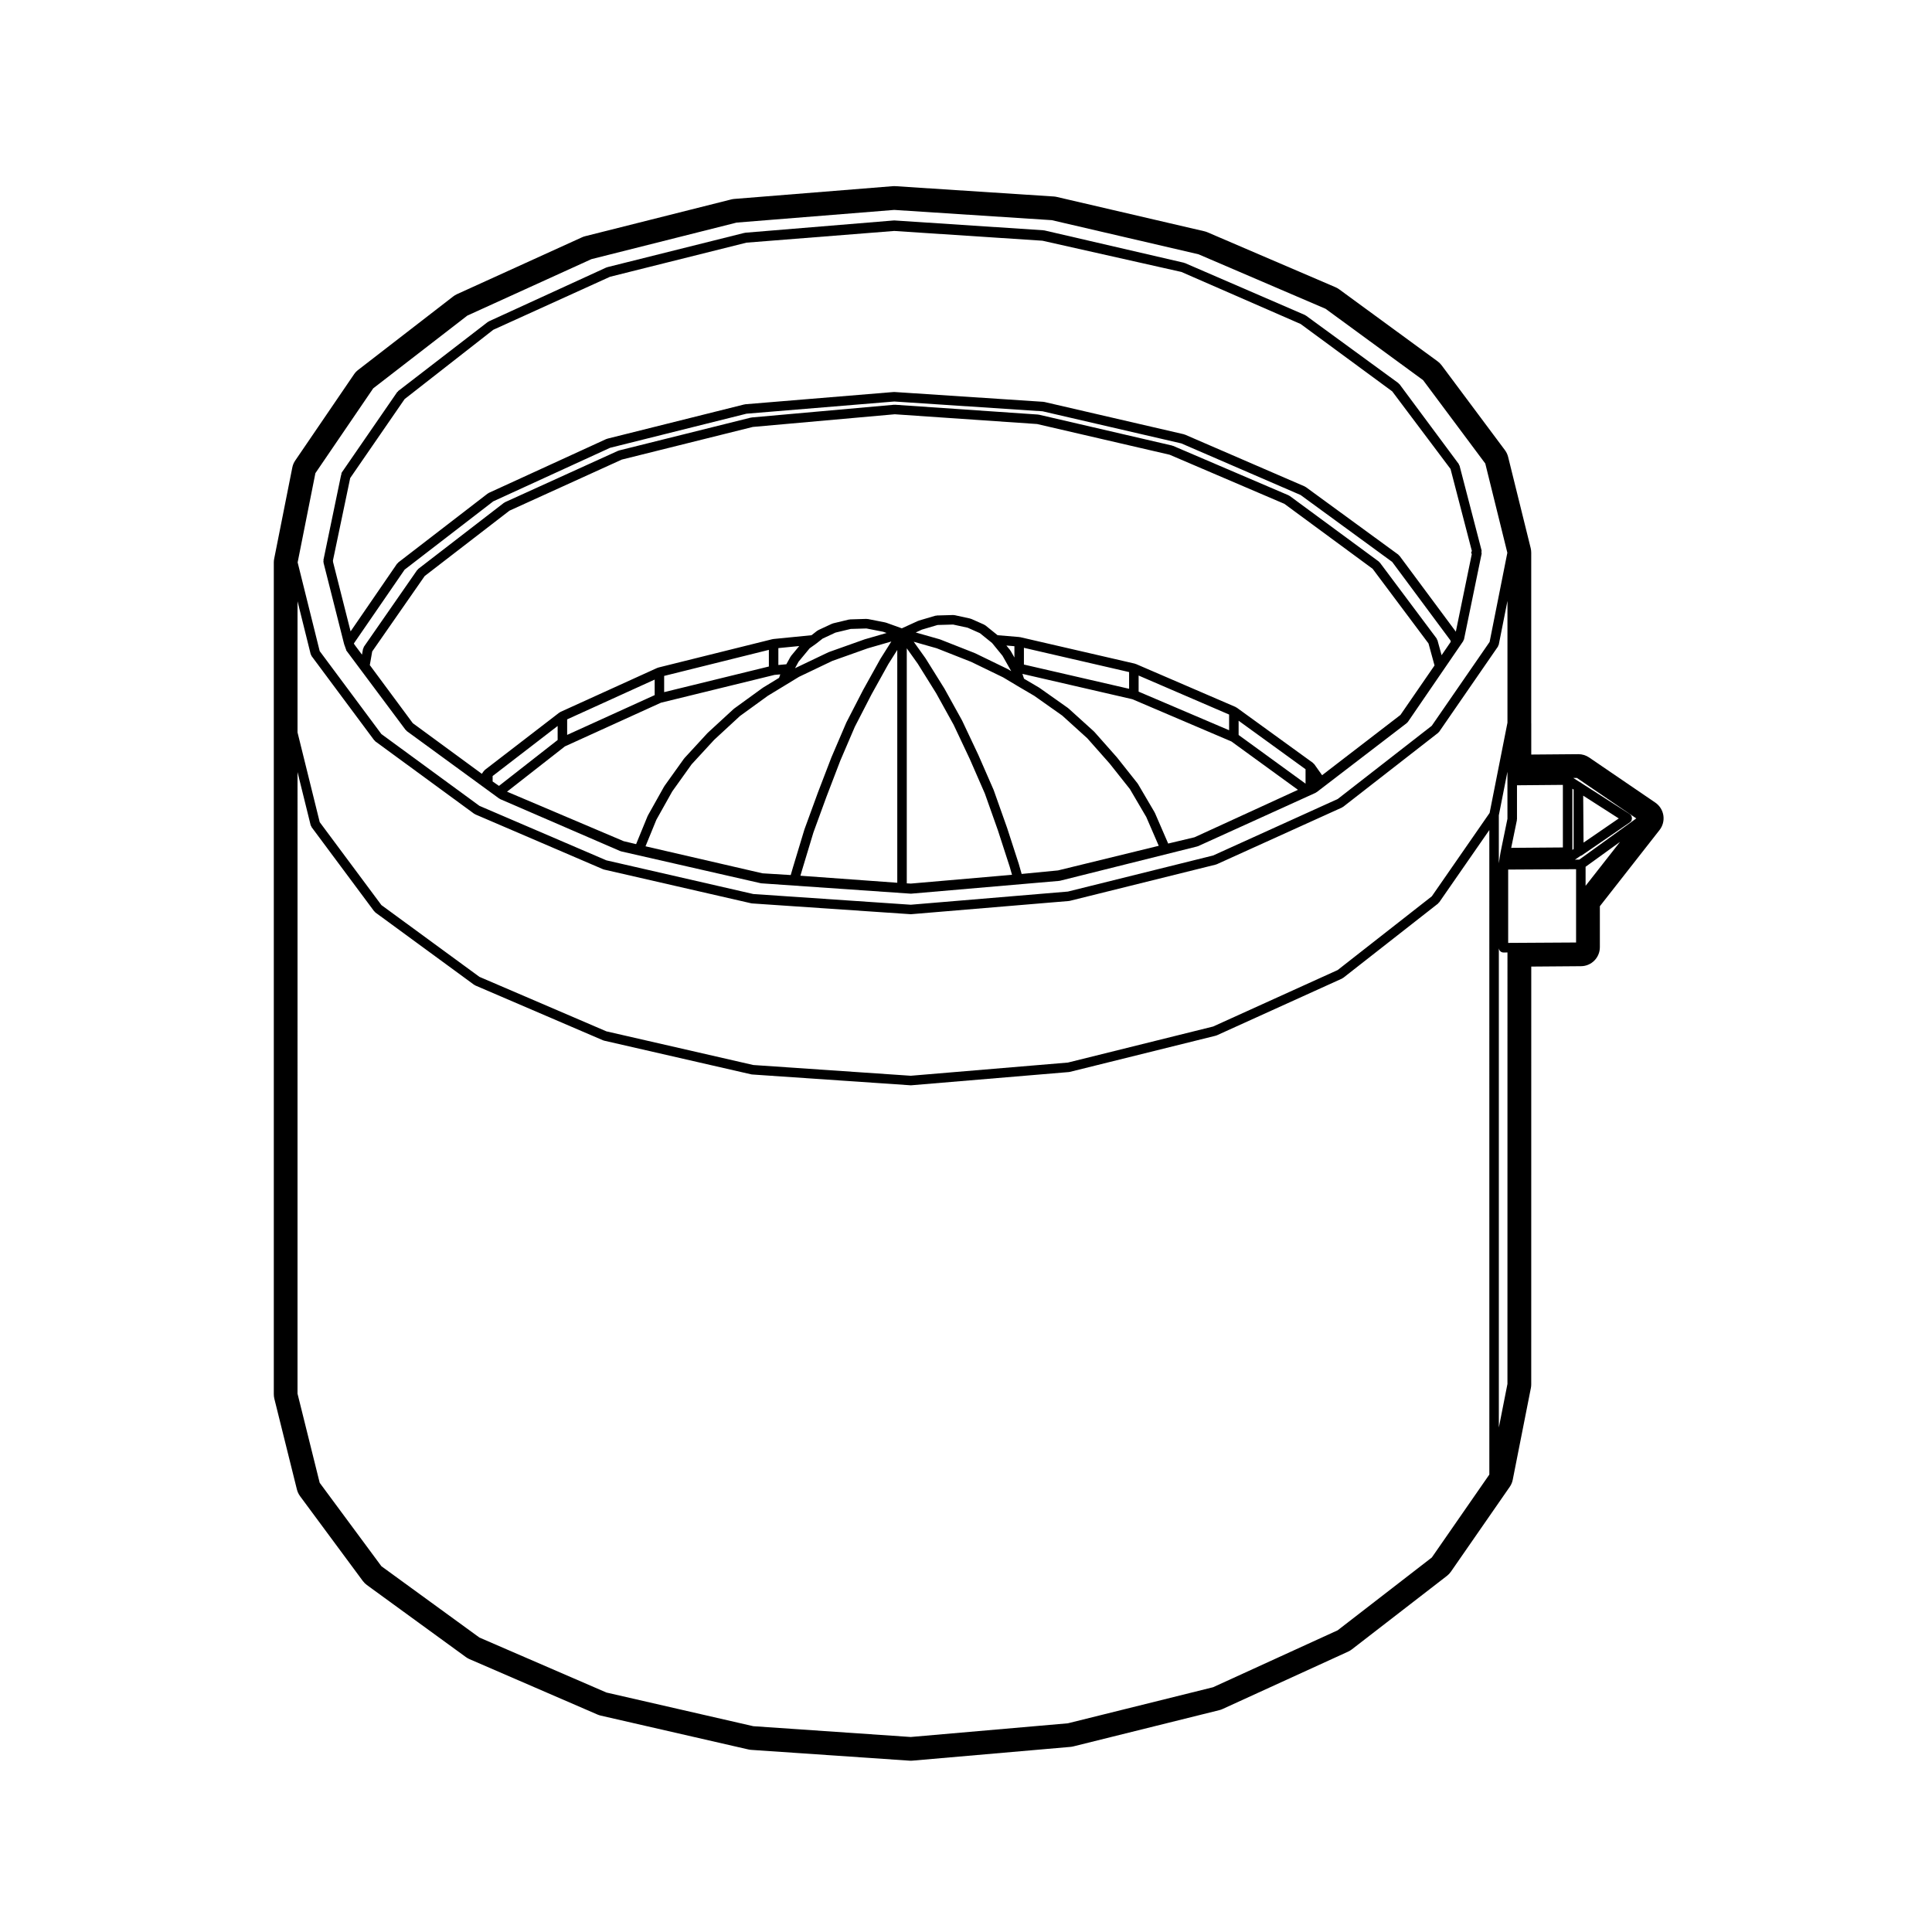
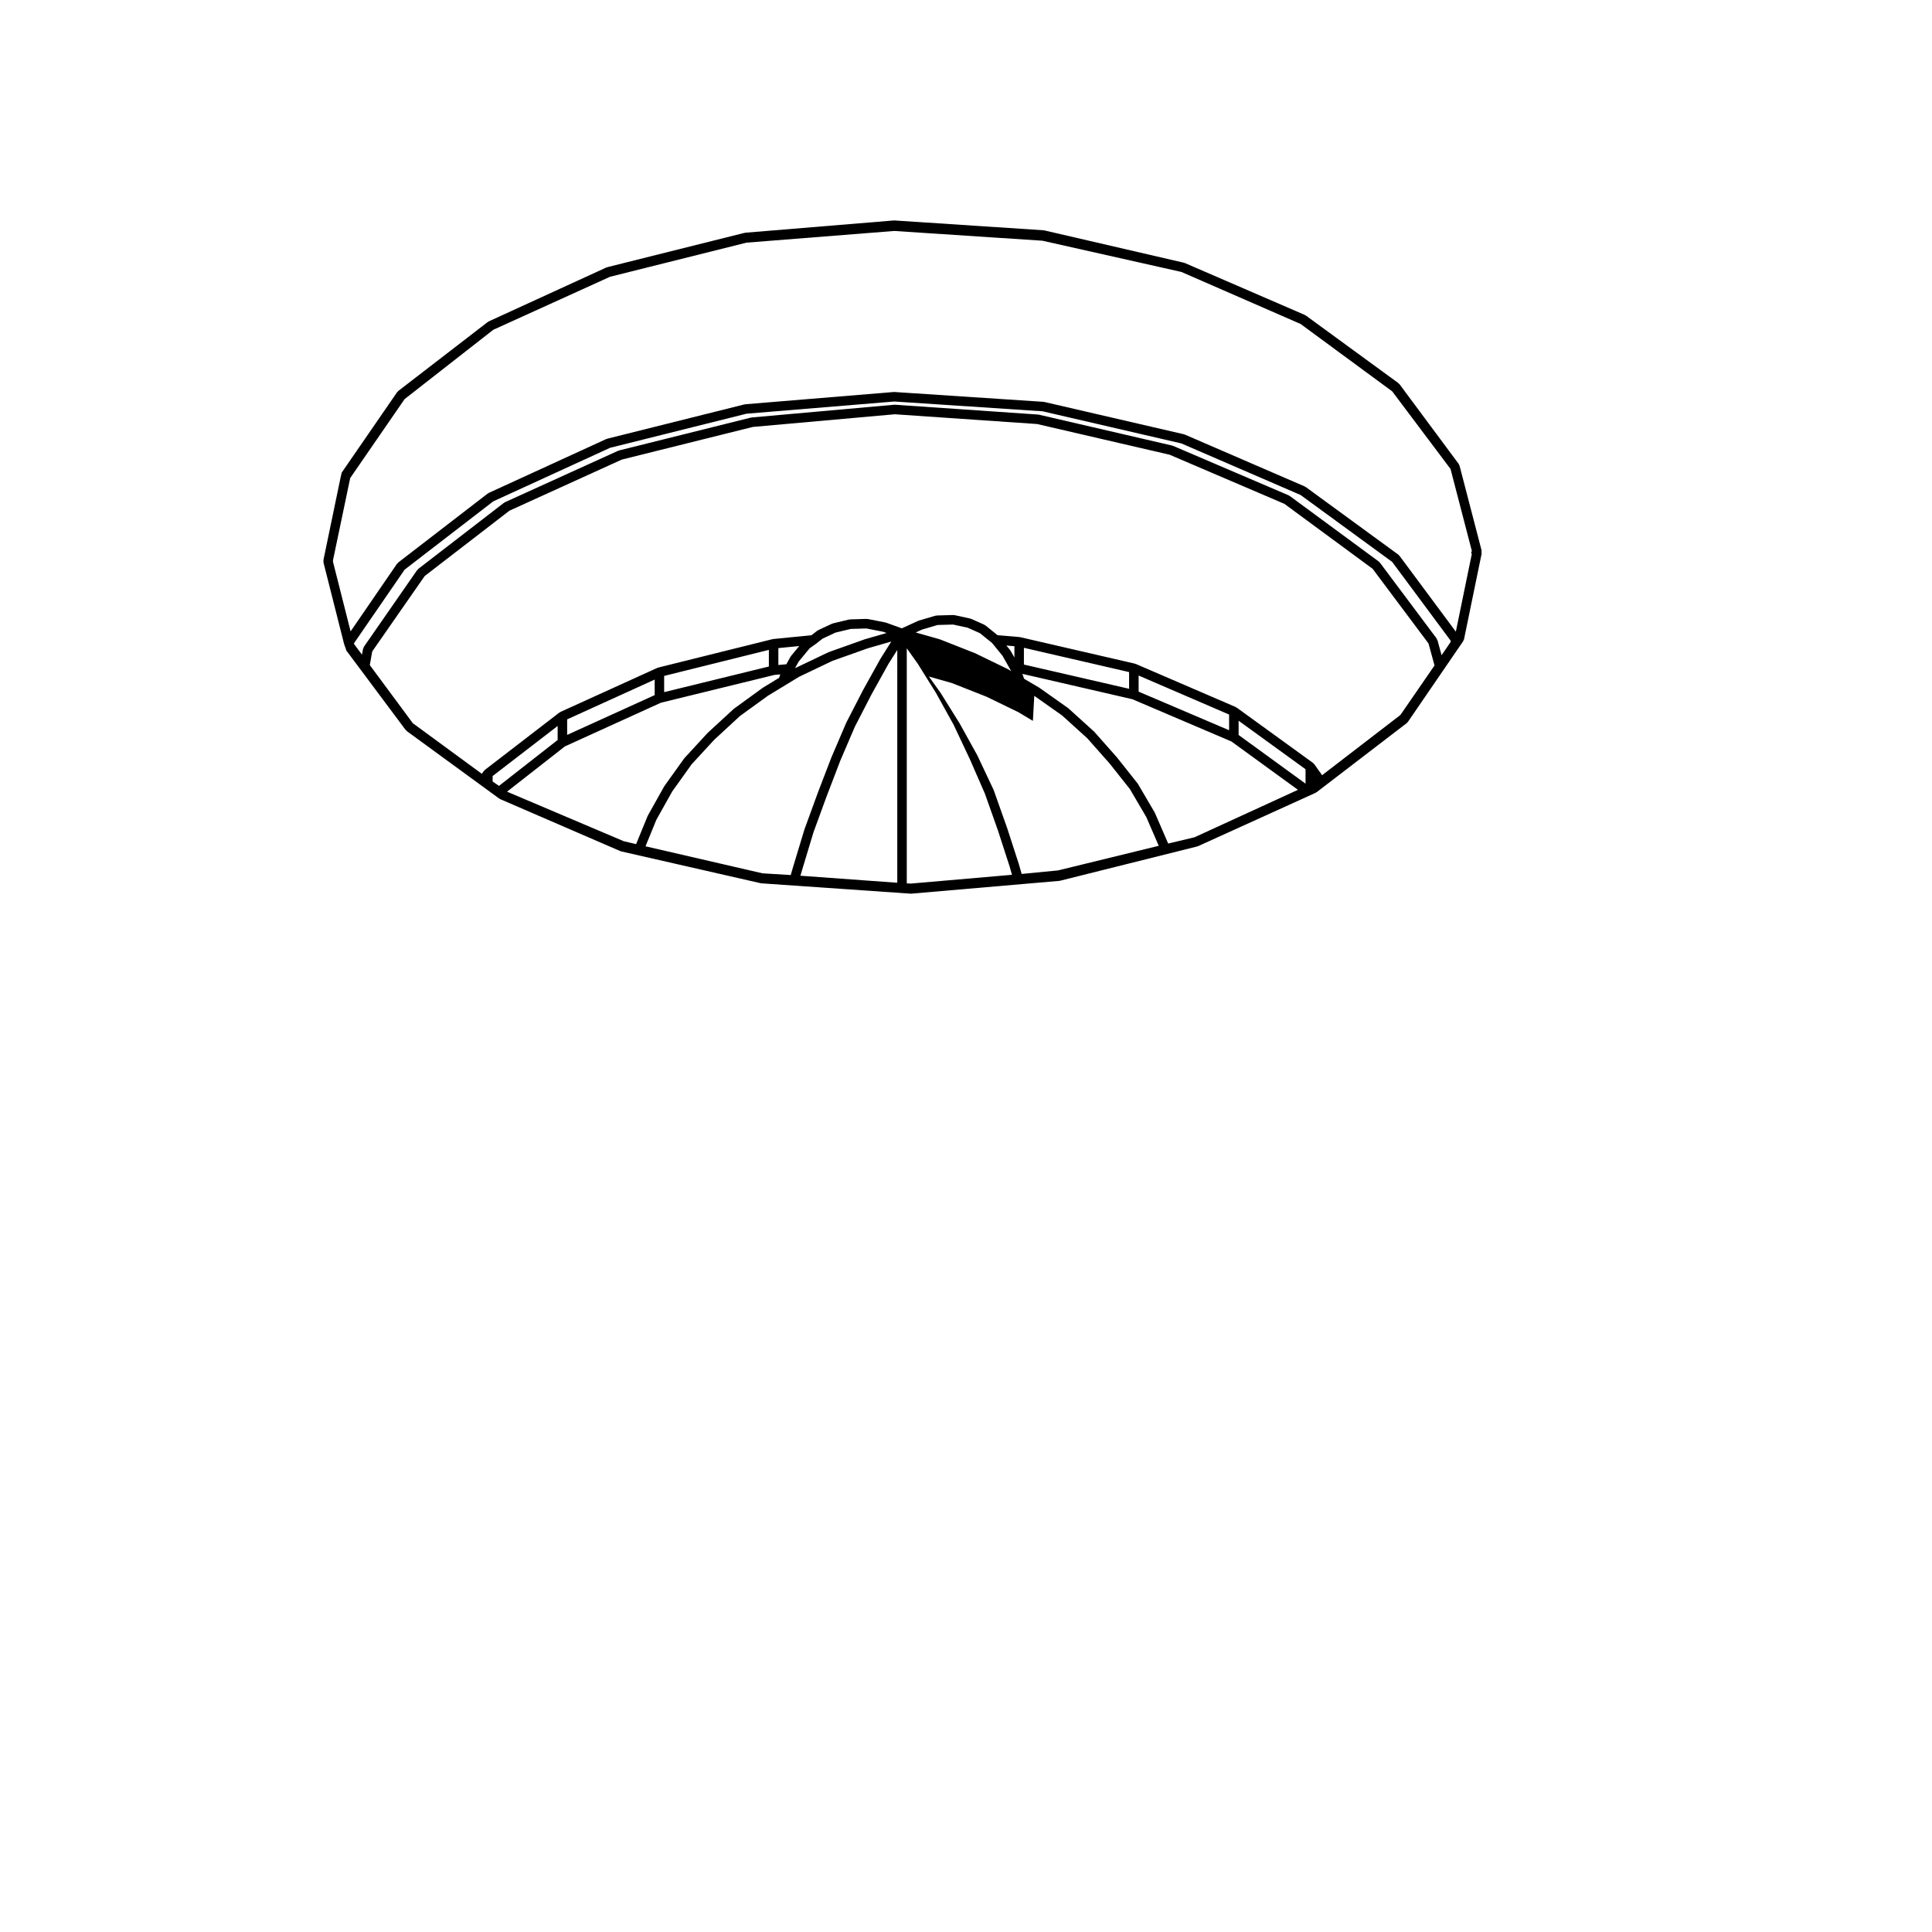
<svg xmlns="http://www.w3.org/2000/svg" fill="#000000" width="800px" height="800px" version="1.1" viewBox="144 144 512 512">
  <g>
-     <path d="m229.69 292.79c0 0.059 0.055 0.098 0.066 0.152 0.004 0.055-0.039 0.105-0.023 0.156l5.453 21.559c0.004 0.023 0.035 0.039 0.039 0.066 0.012 0.023-0.012 0.047 0 0.07l0.316 0.848c0 0.004-0.004 0.004-0.004 0.012 0 0.141 0.105 0.242 0.152 0.367s0.016 0.273 0.102 0.383l15.715 21.051c0.035 0.051 0.105 0.035 0.152 0.074 0.051 0.059 0.051 0.141 0.109 0.191l24.551 17.922c0.051 0.035 0.105 0.023 0.156 0.051 0.035 0.023 0.047 0.074 0.086 0.09l0.012 0.004 0.086 0.035 31.73 13.73c0.055 0.023 0.105 0.02 0.168 0.035 0.02 0.004 0.031 0.035 0.055 0.039l37.02 8.445c0.059 0.016 0.117 0.016 0.18 0.02 0.004 0 0.004 0.004 0.012 0.004l39.488 2.734c0.031 0.004 0.059 0.004 0.09 0.004 0.035 0 0.074 0 0.105-0.004l39.223-3.387c0.012 0 0.016-0.012 0.023-0.012 0.055-0.012 0.109-0.012 0.172-0.023l36.25-9.062 0.105-0.023h0.004l0.012-0.004c0.02-0.004 0.031-0.031 0.051-0.039 0.059-0.016 0.117-0.012 0.172-0.035l0.574-0.266 30.59-13.887c0.047-0.02 0.051-0.07 0.09-0.098 0.051-0.031 0.105-0.02 0.156-0.055l23.902-18.324c0.031-0.023 0.023-0.07 0.055-0.098 0.074-0.066 0.16-0.105 0.215-0.191l14.68-21.434c0.047-0.066 0.016-0.141 0.047-0.207 0.047-0.098 0.133-0.145 0.152-0.25l4.676-22.73c0.02-0.105-0.055-0.195-0.059-0.301 0.023-0.125 0.035-0.227 0.02-0.348-0.004-0.066 0.039-0.109 0.023-0.176l-5.844-22.477c-0.02-0.086-0.105-0.117-0.141-0.191-0.039-0.082-0.012-0.172-0.066-0.246l-15.715-21.164c-0.047-0.059-0.117-0.055-0.172-0.105-0.047-0.047-0.047-0.121-0.102-0.16l-24.551-17.93c-0.047-0.031-0.098-0.012-0.141-0.035-0.039-0.023-0.051-0.086-0.102-0.105l-31.82-13.766c-0.039-0.02-0.086 0.012-0.121 0-0.039-0.016-0.055-0.059-0.098-0.07h-0.004l-0.004-0.004-0.383-0.086-36.625-8.484c-0.039-0.012-0.07 0.023-0.105 0.016-0.035-0.004-0.055-0.039-0.098-0.047l-39.488-2.602c-0.031-0.004-0.059-0.004-0.086-0.004-0.02 0-0.031 0.02-0.051 0.02-0.023 0-0.035-0.02-0.055-0.016l-39.359 3.25c-0.039 0.004-0.059 0.047-0.098 0.051-0.039 0.004-0.07-0.023-0.105-0.016l-36.371 9.094c-0.039 0.012-0.055 0.055-0.098 0.07-0.047 0.016-0.086-0.016-0.125 0.004l-31.176 14.289c-0.051 0.023-0.059 0.086-0.105 0.105-0.047 0.031-0.102 0.012-0.137 0.039l-0.004 0.004v-0.004l-0.246 0.191-23.508 18.117c-0.059 0.047-0.055 0.121-0.105 0.176-0.051 0.051-0.125 0.051-0.168 0.105l-14.68 21.305c-0.125 0.188-0.109 0.406-0.133 0.621-0.012 0.039-0.055 0.055-0.066 0.098l-4.672 22.484c-0.016 0.082 0.047 0.141 0.047 0.223-0.012 0.055-0.07 0.094-0.07 0.16zm7.117-22.102 14.418-20.922 23.496-18.367 0.414-0.188 30.527-13.863 36.145-9.039 39.176-3.102 39.273 2.586 36.828 8.277 31.59 13.789 24.277 17.855 15.457 20.57 5.652 21.738c-0.055 0.141-0.172 0.262-0.172 0.414 0 0.004-0.004 0.012-0.004 0.016 0 0.145 0.109 0.25 0.156 0.383l-4.227 20.566-14.953-20.137c-0.047-0.055-0.117-0.055-0.172-0.102-0.047-0.051-0.047-0.125-0.102-0.168l-24.551-17.93c-0.047-0.031-0.098-0.012-0.141-0.035-0.039-0.023-0.051-0.086-0.102-0.105l-31.82-13.766c-0.039-0.02-0.082 0.012-0.121 0-0.039-0.016-0.055-0.059-0.098-0.07l-37.02-8.57c-0.039-0.012-0.07 0.023-0.105 0.016-0.035-0.004-0.055-0.039-0.098-0.047l-39.488-2.602c-0.031-0.004-0.059-0.004-0.086-0.004-0.02 0-0.035 0.02-0.055 0.02-0.02 0-0.031-0.016-0.051-0.016l-39.359 3.25c-0.039 0.004-0.059 0.047-0.098 0.051-0.039 0.004-0.07-0.023-0.105-0.016l-36.371 9.094c-0.039 0.012-0.055 0.055-0.098 0.07-0.047 0.016-0.086-0.016-0.125 0.004l-31.176 14.289c-0.051 0.023-0.059 0.086-0.105 0.105-0.047 0.031-0.102 0.012-0.137 0.039l-23.766 18.312c-0.059 0.047-0.055 0.121-0.105 0.176-0.051 0.051-0.125 0.051-0.168 0.105l-12.328 17.961-4.656-18.414c0.016-0.117-0.012-0.215-0.031-0.332zm14.426 24.273 23.488-18.098 30.965-14.191 36.129-9.035 39.18-3.234 39.281 2.59 36.797 8.516 31.598 13.672 24.273 17.73 15.445 20.809 0.082 0.363-2.434 3.551-1.102-4.004c-0.023-0.086-0.109-0.117-0.145-0.191-0.035-0.074-0.012-0.156-0.059-0.227l-15.062-20.133c-0.039-0.055-0.109-0.051-0.16-0.102-0.047-0.047-0.047-0.121-0.102-0.16l-23.645-17.406c-0.047-0.035-0.102-0.012-0.145-0.035-0.047-0.031-0.055-0.09-0.105-0.105l-30.652-13.121c-0.039-0.016-0.082 0.012-0.117 0-0.039-0.016-0.055-0.059-0.098-0.07l-35.328-8.188c-0.039-0.012-0.07 0.023-0.105 0.016-0.035-0.004-0.055-0.039-0.098-0.047l-37.934-2.602c-0.035-0.004-0.059 0.035-0.098 0.031-0.039 0.004-0.066-0.035-0.105-0.031l-37.797 3.375c-0.035 0.004-0.055 0.039-0.098 0.051-0.035 0.004-0.066-0.023-0.102-0.016l-34.945 8.711c-0.039 0.012-0.055 0.055-0.098 0.07-0.039 0.016-0.086-0.016-0.121 0.004l-30 13.637c-0.051 0.02-0.059 0.082-0.105 0.105-0.047 0.023-0.102 0.004-0.141 0.039l-22.73 17.531c-0.059 0.047-0.055 0.121-0.102 0.172-0.051 0.051-0.125 0.051-0.168 0.105l-14.16 20.391c-0.055 0.082-0.02 0.172-0.059 0.262-0.035 0.09-0.125 0.137-0.145 0.242l-0.277 1.551-2.039-2.727-0.102-0.262zm5.312 1.699 22.465-17.324 29.77-13.539 34.719-8.652 37.629-3.359 37.715 2.586 35.121 8.137 30.41 13.012 23.387 17.215 14.809 19.789 1.598 5.828-9.039 13.121-20.758 15.965-2.098-2.957c-0.023-0.035-0.07-0.031-0.102-0.059-0.047-0.059-0.086-0.102-0.137-0.141-0.031-0.023-0.023-0.07-0.055-0.09l-20.258-14.68c-0.039-0.031-0.098-0.012-0.137-0.035-0.039-0.023-0.055-0.086-0.105-0.105l-26.5-11.426c-0.039-0.016-0.082 0.012-0.117 0-0.039-0.016-0.055-0.059-0.098-0.07l-30.395-7.019c-0.035-0.012-0.059 0.02-0.098 0.016-0.035-0.004-0.055-0.039-0.09-0.047l-5.812-0.488-3.238-2.613c-0.051-0.039-0.109-0.016-0.16-0.051-0.051-0.031-0.059-0.102-0.117-0.121l-3.492-1.551c-0.047-0.02-0.09 0.012-0.137-0.004s-0.059-0.066-0.105-0.074l-4.16-0.906c-0.051-0.012-0.09 0.031-0.133 0.023-0.051-0.004-0.086-0.055-0.133-0.055h-0.035l-4.418 0.125c-0.059 0-0.098 0.059-0.152 0.07-0.059 0.004-0.105-0.039-0.168-0.02l-4.41 1.301c-0.035 0.012-0.047 0.051-0.074 0.059-0.035 0.016-0.066-0.012-0.102 0.004l-4.344 1.988-4.188-1.508c-0.035-0.016-0.07 0.016-0.105 0.004-0.035-0.012-0.051-0.051-0.086-0.055l-4.676-0.918c-0.055-0.012-0.098 0.035-0.141 0.031-0.055-0.012-0.086-0.051-0.137-0.055l-4.418 0.137c-0.051 0-0.074 0.051-0.121 0.055-0.047 0.004-0.086-0.031-0.133-0.02l-4.293 1.031c-0.051 0.012-0.066 0.066-0.105 0.082-0.031 0.016-0.09-0.008-0.133 0.012l-3.633 1.691c-0.051 0.023-0.059 0.086-0.105 0.109-0.047 0.023-0.102 0.004-0.141 0.039l-1.527 1.195-10.16 1.008c-0.035 0.004-0.055 0.039-0.09 0.047-0.035 0.012-0.059-0.02-0.098-0.012l-30.27 7.527c-0.039 0.012-0.055 0.055-0.098 0.07-0.039 0.016-0.086-0.016-0.121 0.004l-25.715 11.688c-0.051 0.023-0.059 0.086-0.105 0.105-0.047 0.02-0.102 0.004-0.141 0.039l-19.75 15.203c-0.023 0.02-0.02 0.055-0.047 0.074-0.051 0.047-0.082 0.086-0.117 0.137-0.023 0.023-0.07 0.02-0.098 0.055l-0.555 0.777-18.297-13.418-11.391-15.391 0.637-3.613zm161.55 31.742 7.41 5.234 6.641 6.016 5.918 6.688 5.375 6.781 4.336 7.394 3.305 7.633-26.695 6.523-9.637 0.934-0.75-2.629c0-0.004-0.012-0.012-0.012-0.016-0.004-0.012 0.004-0.016 0-0.023l-3.117-9.613c-0.004-0.012-0.016-0.012-0.016-0.02-0.004-0.004 0-0.012 0-0.016l-3.5-9.871c-0.004-0.016-0.023-0.02-0.031-0.031-0.004-0.02 0.004-0.035 0-0.051l-4.027-9.219c-0.004-0.004-0.012-0.004-0.016-0.016 0-0.004 0.004-0.016 0-0.02l-4.293-9.094c-0.004-0.016-0.023-0.016-0.035-0.031-0.004-0.016 0.004-0.031-0.004-0.047l-4.676-8.445c-0.004-0.012-0.023-0.012-0.031-0.023-0.004-0.012 0-0.02-0.004-0.031l-4.938-7.918c-0.012-0.016-0.023-0.012-0.035-0.023-0.012-0.016 0-0.031-0.012-0.047l-3.109-4.352 6.098 1.734 9.129 3.598 8.465 4.106 3.863 2.312c0.004 0 0.004 0.004 0.004 0.004zm-32.711 49.754-1.078-0.059v-62.289l2.902 4.07 4.871 7.812 4.644 8.387 4.281 9.074 4 9.164 3.465 9.77v0.004l3.117 9.613v0.004l0.609 2.125zm-39.328-2.719-30.988-7.16 2.875-7.027 4.207-7.512 5.129-7.176 5.977-6.492 6.84-6.316 7.379-5.352 4.672-2.84 3.594-2.191 8.832-4.219 9.375-3.336 6.266-1.809-2.906 4.606c-0.012 0.016 0 0.031-0.004 0.047-0.012 0.012-0.023 0.012-0.031 0.02l-4.543 8.176c-0.004 0.004 0 0.016 0 0.02-0.004 0.004-0.016 0.012-0.02 0.016l-4.418 8.578c-0.012 0.016 0.004 0.035-0.004 0.051-0.004 0.016-0.023 0.016-0.031 0.031l-3.894 9.094c-0.004 0.012 0.004 0.016 0 0.023-0.004 0.012-0.016 0.012-0.02 0.02l-3.637 9.469v0.016s-0.004 0-0.004 0.004l-3.512 9.613c-0.004 0.012 0.004 0.023 0 0.035-0.004 0.016-0.02 0.02-0.023 0.035l-2.984 9.871v0.004s-0.004 0-0.004 0.004l-0.629 2.156zm-69.82-23.168-1.684-1.168v-1.445l17.23-13.266v3.715zm18.066-17.629 23.195-10.543v4.117l-23.195 10.543zm25.707-11.516 27.75-6.902v4.41l-27.75 6.793zm30.27-7.371 5.527-0.543-2.176 2.625c-0.031 0.035-0.016 0.086-0.035 0.117-0.031 0.039-0.082 0.039-0.102 0.082l-1.102 2.004-2.117 0.195v-4.481zm15.125-4.106 4.047-0.973 4.156-0.125 4.418 0.867 0.938 0.332-5.738 1.656c-0.016 0.004-0.02 0.02-0.035 0.023s-0.023-0.004-0.039 0l-9.488 3.375c-0.023 0.012-0.031 0.035-0.051 0.047-0.023 0.012-0.051-0.004-0.07 0.004l-8.852 4.227 0.945-1.727 2.938-3.551 1.691-1.203c0.012-0.004 0.004-0.02 0.016-0.023 0.012-0.004 0.02-0.004 0.031-0.012l1.703-1.336zm22.902-0.789 4.16-1.23 4.106-0.117 3.871 0.84 3.246 1.445 3.219 2.602 2.766 3.387 2.156 3.809c0.004 0.012 0.016 0.012 0.016 0.02 0.004 0.004 0 0.012 0.004 0.016l0.141 0.23-0.891-0.527c-0.02-0.012-0.039 0-0.059-0.012-0.016-0.012-0.016-0.031-0.035-0.039l-8.57-4.16c-0.016-0.012-0.035 0.004-0.051-0.004-0.02-0.004-0.02-0.031-0.039-0.035l-9.219-3.633c-0.023-0.012-0.047 0.012-0.07 0-0.02-0.004-0.023-0.035-0.051-0.039l-6.328-1.797zm24.527 7.391-1.02-1.797c-0.02-0.035-0.07-0.039-0.09-0.07-0.023-0.035-0.012-0.082-0.035-0.105l-0.984-1.203 2.125 0.176zm-56.238 56.203 2.973-9.848 3.481-9.531 0.004-0.004 3.633-9.477 3.848-8.977 4.414-8.57 4.488-8.082h0.004l2.348-3.719v61.695l-25.668-1.863zm58.754-58.777 27.875 6.43v4.43l-27.875-6.422zm30.398 7.348 23.98 10.34v4.156l-23.98-10.227zm26.5 11.977 17.738 12.855v3.82l-17.738-12.898zm-178.54 6.801 25.449-11.574 30.082-7.367 1.547-0.141-0.324 0.918-4.301 2.625c-0.02 0.012-0.016 0.035-0.035 0.051-0.016 0.012-0.035 0-0.051 0.012l-7.527 5.461c-0.023 0.016-0.02 0.051-0.039 0.066-0.023 0.02-0.055 0.012-0.082 0.031l-6.891 6.344c-0.016 0.016-0.012 0.039-0.023 0.055-0.016 0.012-0.035 0.004-0.047 0.02l-6.102 6.629c-0.02 0.02-0.012 0.055-0.023 0.074-0.02 0.023-0.055 0.02-0.074 0.047l-5.195 7.269c-0.016 0.02-0.004 0.051-0.016 0.074-0.016 0.02-0.047 0.02-0.059 0.047l-4.293 7.664c-0.016 0.023 0.004 0.055-0.012 0.082-0.016 0.023-0.051 0.031-0.059 0.059l-3.055 7.457-3.293-0.781-30.914-13.121zm159.75 25.461c-0.004-0.004-0.012-0.012-0.016-0.016s0.004-0.016 0-0.02l-3.375-7.793c-0.012-0.023-0.047-0.031-0.059-0.055-0.012-0.031 0.004-0.059-0.012-0.086l-4.418-7.527c-0.016-0.031-0.055-0.031-0.074-0.055-0.02-0.031-0.004-0.066-0.023-0.09l-5.461-6.887c-0.012-0.012-0.023-0.012-0.031-0.02-0.012-0.012-0.004-0.023-0.016-0.035l-5.977-6.75c-0.02-0.02-0.051-0.016-0.07-0.035-0.016-0.016-0.012-0.047-0.031-0.066l-6.75-6.109c-0.02-0.02-0.055-0.012-0.074-0.031-0.023-0.016-0.02-0.051-0.047-0.066l-7.535-5.324c-0.016-0.012-0.035 0-0.055-0.012-0.016-0.016-0.016-0.039-0.035-0.051l-4.016-2.363-0.43-1.289 29.137 6.715 26.25 11.199 17.637 12.816-27.414 12.574-6.988 1.664z" />
-     <path d="m549.79 335.66v-45.207c0-0.406-0.051-0.812-0.145-1.211l-5.977-24.156c-0.16-0.648-0.453-1.266-0.852-1.797l-16.758-22.465c-0.301-0.402-0.66-0.754-1.062-1.055l-26.105-19.098c-0.312-0.227-0.641-0.418-0.988-0.562l-33.902-14.547c-0.277-0.117-0.555-0.211-0.848-0.277l-39.094-9.094c-0.266-0.066-0.539-0.105-0.816-0.121l-41.953-2.731c-0.105-0.004-0.215-0.012-0.324-0.012-0.133 0-0.273 0.004-0.402 0.016l-41.957 3.375c-0.281 0.023-0.555 0.07-0.828 0.137l-38.703 9.742c-0.297 0.074-0.578 0.172-0.855 0.301l-33.121 15.062c-0.352 0.16-0.691 0.363-0.992 0.598l-25.199 19.48c-0.418 0.324-0.785 0.711-1.082 1.148l-15.586 22.859c-0.383 0.559-0.648 1.188-0.777 1.855l-4.801 24.156c-0.066 0.324-0.102 0.656-0.102 0.984v220.43c0 0.406 0.051 0.816 0.145 1.215l5.977 24.031c0.16 0.645 0.449 1.25 0.84 1.785l16.621 22.465c0.309 0.414 0.672 0.777 1.082 1.078l26.242 19.098c0.301 0.215 0.625 0.402 0.961 0.551l33.902 14.672c0.289 0.121 0.574 0.215 0.875 0.289l39.094 8.961c0.262 0.059 0.523 0.102 0.781 0.117l41.957 2.863c0.117 0.004 0.23 0.012 0.344 0.012 0.145 0 0.293-0.004 0.438-0.02l41.82-3.641c0.262-0.02 0.523-0.066 0.777-0.125l38.711-9.613c0.301-0.074 0.594-0.176 0.883-0.312l33.25-15.195c0.348-0.156 0.68-0.359 0.984-0.594l25.199-19.48c0.406-0.312 0.766-0.691 1.059-1.113l15.586-22.477c0.398-0.57 0.672-1.215 0.805-1.895l4.801-24.285c0.066-0.324 0.098-0.648 0.098-0.977l0.008-110.73 13.184-0.102c2.766-0.02 4.996-2.266 4.996-5.039v-10.855l15.816-20.191c0.863-1.098 1.223-2.5 1.012-3.879-0.215-1.375-0.988-2.606-2.141-3.391l-17.531-11.957c-0.836-0.57-1.824-0.875-2.836-0.875h-0.039l-12.461 0.102v-8.301zm-206.16 265.8-38.918-8.922-33.66-14.57-25.977-18.902-16.355-22.113-5.875-23.625 0.004-164.72 3.488 14.113c0.023 0.105 0.117 0.16 0.168 0.258 0.031 0.066 0.004 0.137 0.051 0.195l16.621 22.348c0.035 0.051 0.105 0.035 0.152 0.074 0.051 0.059 0.051 0.141 0.109 0.191l26.242 19.215c0.051 0.035 0.109 0.023 0.16 0.055 0.039 0.02 0.047 0.07 0.086 0.086l33.902 14.555c0.055 0.023 0.105 0.02 0.156 0.035 0.023 0.004 0.035 0.035 0.059 0.039l39.094 8.953c0.066 0.016 0.121 0.016 0.188 0.02 0.004 0 0.004 0.004 0.012 0.004l41.957 2.863c0.031 0.004 0.055 0.004 0.086 0.004 0.035 0 0.07 0 0.105-0.004l41.82-3.512c0.012 0 0.016-0.012 0.02-0.012 0.066-0.004 0.121-0.004 0.18-0.023l38.711-9.602c0.023-0.004 0.031-0.031 0.051-0.039 0.059-0.016 0.109-0.012 0.168-0.035l33.25-15.074c0.047-0.02 0.051-0.074 0.09-0.098 0.055-0.031 0.117-0.02 0.168-0.059l25.199-19.738c0.066-0.051 0.059-0.137 0.109-0.203 0.039-0.039 0.105-0.023 0.141-0.074l13.297-19.172 0.004 170.8-15.242 21.977-24.953 19.297-33.012 15.086-38.484 9.559-41.648 3.629zm218.27-251.3 15.734 10.727-15.105 10.918-1.168 0.012c0.012-0.004 0.012-0.02 0.02-0.023 0.02-0.016 0.039-0.012 0.059-0.02l1.461-0.984c0.082-0.031 0.16-0.02 0.23-0.07l12.863-8.828c0.035-0.023 0.031-0.07 0.059-0.098 0.105-0.086 0.215-0.145 0.293-0.266 0.051-0.074 0.016-0.168 0.047-0.246 0.059-0.152 0.082-0.281 0.082-0.449 0-0.172-0.031-0.301-0.102-0.457-0.031-0.082 0-0.168-0.051-0.242-0.055-0.074-0.145-0.074-0.211-0.133-0.066-0.066-0.07-0.168-0.145-0.215l-12.762-8.172c-0.137-0.152-0.309-0.262-0.492-0.312l-1.785-1.137zm-18.219 43.719v-19.434l17.996-0.105v19.43zm-20.238-12.344-24.949 19.539-33.004 14.965-38.484 9.551-41.645 3.496-41.727-2.848-38.934-8.922-33.641-14.438-25.988-19.027-16.344-21.977-5.879-23.781v-34.758l3.492 14.051c0.023 0.105 0.109 0.156 0.16 0.246 0.031 0.066 0.004 0.141 0.051 0.203l16.621 22.348c0.035 0.051 0.105 0.035 0.152 0.074 0.051 0.059 0.051 0.141 0.109 0.191l26.242 19.215c0.051 0.035 0.109 0.023 0.16 0.055 0.039 0.02 0.047 0.07 0.086 0.086l33.902 14.555c0.055 0.023 0.105 0.02 0.156 0.035 0.023 0.004 0.035 0.035 0.059 0.039l39.094 8.961c0.066 0.016 0.121 0.016 0.188 0.02 0.004 0 0.004 0.004 0.012 0.004l41.957 2.852c0.031 0.004 0.055 0.004 0.086 0.004 0.035 0 0.07 0 0.105-0.004l41.82-3.5c0.012 0 0.016-0.012 0.02-0.012 0.066-0.004 0.121-0.004 0.18-0.023l38.711-9.613c0.023-0.004 0.031-0.031 0.051-0.039 0.059-0.016 0.109-0.012 0.168-0.035l33.25-15.062c0.047-0.02 0.051-0.074 0.098-0.102 0.051-0.031 0.109-0.02 0.156-0.055l25.199-19.625c0.031-0.023 0.023-0.07 0.055-0.098 0.07-0.066 0.156-0.105 0.211-0.188l15.586-22.59c0.047-0.066 0.016-0.145 0.047-0.215 0.047-0.098 0.133-0.145 0.152-0.25l2.309-11.613v32.277l-4.727 23.906zm-295.86-112.14 15.324-22.48 24.945-19.281 32.879-14.957 38.473-9.688 41.781-3.359 41.75 2.715 38.883 9.043 33.664 14.438 25.852 18.914 16.48 22.098 5.848 23.648-4.699 23.629-15.332 22.223-24.922 19.406-33.02 14.969-38.484 9.559-41.645 3.488-41.727-2.836-38.934-8.926-33.641-14.438-25.988-19.027-16.348-21.984-5.844-23.508zm336.07 97.91-0.09-12.449 9.426 6.039zm-2.625 1.707-0.332 0.223v-16.211l0.332 0.215zm-15.039-7.641c0.012-0.051-0.031-0.09-0.023-0.133 0.004-0.051 0.051-0.074 0.051-0.121v-9.012l12.16-0.105v16.582l-13.695 0.105zm18.207 12.336 9.129-6.602-9.129 11.648zm-20.707-12.73-1.793 8.715c0 0.012 0.004 0.016 0.004 0.023 0 0.012-0.016 0.016-0.016 0.023l-0.258 1.559c0 0.004 0.004 0.012 0.004 0.016l-0.004 0.004-0.223 1.465v-12.715l2.281-11.547zm0 149.78-2.281 11.547v-127.02c0.074 0.629 0.559 1.133 1.211 1.133h0.012l1.062-0.004z" />
+     <path d="m229.69 292.79c0 0.059 0.055 0.098 0.066 0.152 0.004 0.055-0.039 0.105-0.023 0.156l5.453 21.559c0.004 0.023 0.035 0.039 0.039 0.066 0.012 0.023-0.012 0.047 0 0.07l0.316 0.848c0 0.004-0.004 0.004-0.004 0.012 0 0.141 0.105 0.242 0.152 0.367s0.016 0.273 0.102 0.383l15.715 21.051c0.035 0.051 0.105 0.035 0.152 0.074 0.051 0.059 0.051 0.141 0.109 0.191l24.551 17.922c0.051 0.035 0.105 0.023 0.156 0.051 0.035 0.023 0.047 0.074 0.086 0.09l0.012 0.004 0.086 0.035 31.73 13.73c0.055 0.023 0.105 0.02 0.168 0.035 0.02 0.004 0.031 0.035 0.055 0.039l37.02 8.445c0.059 0.016 0.117 0.016 0.18 0.02 0.004 0 0.004 0.004 0.012 0.004l39.488 2.734c0.031 0.004 0.059 0.004 0.09 0.004 0.035 0 0.074 0 0.105-0.004l39.223-3.387c0.012 0 0.016-0.012 0.023-0.012 0.055-0.012 0.109-0.012 0.172-0.023l36.25-9.062 0.105-0.023h0.004l0.012-0.004c0.02-0.004 0.031-0.031 0.051-0.039 0.059-0.016 0.117-0.012 0.172-0.035l0.574-0.266 30.59-13.887c0.047-0.02 0.051-0.07 0.09-0.098 0.051-0.031 0.105-0.02 0.156-0.055l23.902-18.324c0.031-0.023 0.023-0.07 0.055-0.098 0.074-0.066 0.16-0.105 0.215-0.191l14.68-21.434c0.047-0.066 0.016-0.141 0.047-0.207 0.047-0.098 0.133-0.145 0.152-0.25l4.676-22.73c0.02-0.105-0.055-0.195-0.059-0.301 0.023-0.125 0.035-0.227 0.02-0.348-0.004-0.066 0.039-0.109 0.023-0.176l-5.844-22.477c-0.02-0.086-0.105-0.117-0.141-0.191-0.039-0.082-0.012-0.172-0.066-0.246l-15.715-21.164c-0.047-0.059-0.117-0.055-0.172-0.105-0.047-0.047-0.047-0.121-0.102-0.16l-24.551-17.93c-0.047-0.031-0.098-0.012-0.141-0.035-0.039-0.023-0.051-0.086-0.102-0.105l-31.82-13.766c-0.039-0.02-0.086 0.012-0.121 0-0.039-0.016-0.055-0.059-0.098-0.07h-0.004l-0.004-0.004-0.383-0.086-36.625-8.484c-0.039-0.012-0.07 0.023-0.105 0.016-0.035-0.004-0.055-0.039-0.098-0.047l-39.488-2.602c-0.031-0.004-0.059-0.004-0.086-0.004-0.02 0-0.031 0.02-0.051 0.02-0.023 0-0.035-0.02-0.055-0.016l-39.359 3.25c-0.039 0.004-0.059 0.047-0.098 0.051-0.039 0.004-0.07-0.023-0.105-0.016l-36.371 9.094c-0.039 0.012-0.055 0.055-0.098 0.07-0.047 0.016-0.086-0.016-0.125 0.004l-31.176 14.289c-0.051 0.023-0.059 0.086-0.105 0.105-0.047 0.031-0.102 0.012-0.137 0.039l-0.004 0.004v-0.004l-0.246 0.191-23.508 18.117c-0.059 0.047-0.055 0.121-0.105 0.176-0.051 0.051-0.125 0.051-0.168 0.105l-14.68 21.305c-0.125 0.188-0.109 0.406-0.133 0.621-0.012 0.039-0.055 0.055-0.066 0.098l-4.672 22.484c-0.016 0.082 0.047 0.141 0.047 0.223-0.012 0.055-0.07 0.094-0.07 0.16zm7.117-22.102 14.418-20.922 23.496-18.367 0.414-0.188 30.527-13.863 36.145-9.039 39.176-3.102 39.273 2.586 36.828 8.277 31.59 13.789 24.277 17.855 15.457 20.57 5.652 21.738c-0.055 0.141-0.172 0.262-0.172 0.414 0 0.004-0.004 0.012-0.004 0.016 0 0.145 0.109 0.25 0.156 0.383l-4.227 20.566-14.953-20.137c-0.047-0.055-0.117-0.055-0.172-0.102-0.047-0.051-0.047-0.125-0.102-0.168l-24.551-17.93c-0.047-0.031-0.098-0.012-0.141-0.035-0.039-0.023-0.051-0.086-0.102-0.105l-31.82-13.766c-0.039-0.02-0.082 0.012-0.121 0-0.039-0.016-0.055-0.059-0.098-0.07l-37.02-8.57c-0.039-0.012-0.07 0.023-0.105 0.016-0.035-0.004-0.055-0.039-0.098-0.047l-39.488-2.602c-0.031-0.004-0.059-0.004-0.086-0.004-0.02 0-0.035 0.02-0.055 0.02-0.02 0-0.031-0.016-0.051-0.016l-39.359 3.25c-0.039 0.004-0.059 0.047-0.098 0.051-0.039 0.004-0.07-0.023-0.105-0.016l-36.371 9.094c-0.039 0.012-0.055 0.055-0.098 0.07-0.047 0.016-0.086-0.016-0.125 0.004l-31.176 14.289c-0.051 0.023-0.059 0.086-0.105 0.105-0.047 0.031-0.102 0.012-0.137 0.039l-23.766 18.312c-0.059 0.047-0.055 0.121-0.105 0.176-0.051 0.051-0.125 0.051-0.168 0.105l-12.328 17.961-4.656-18.414c0.016-0.117-0.012-0.215-0.031-0.332zm14.426 24.273 23.488-18.098 30.965-14.191 36.129-9.035 39.18-3.234 39.281 2.59 36.797 8.516 31.598 13.672 24.273 17.73 15.445 20.809 0.082 0.363-2.434 3.551-1.102-4.004c-0.023-0.086-0.109-0.117-0.145-0.191-0.035-0.074-0.012-0.156-0.059-0.227l-15.062-20.133c-0.039-0.055-0.109-0.051-0.16-0.102-0.047-0.047-0.047-0.121-0.102-0.16l-23.645-17.406c-0.047-0.035-0.102-0.012-0.145-0.035-0.047-0.031-0.055-0.09-0.105-0.105l-30.652-13.121c-0.039-0.016-0.082 0.012-0.117 0-0.039-0.016-0.055-0.059-0.098-0.07l-35.328-8.188c-0.039-0.012-0.07 0.023-0.105 0.016-0.035-0.004-0.055-0.039-0.098-0.047l-37.934-2.602c-0.035-0.004-0.059 0.035-0.098 0.031-0.039 0.004-0.066-0.035-0.105-0.031l-37.797 3.375c-0.035 0.004-0.055 0.039-0.098 0.051-0.035 0.004-0.066-0.023-0.102-0.016l-34.945 8.711c-0.039 0.012-0.055 0.055-0.098 0.07-0.039 0.016-0.086-0.016-0.121 0.004l-30 13.637c-0.051 0.02-0.059 0.082-0.105 0.105-0.047 0.023-0.102 0.004-0.141 0.039l-22.73 17.531c-0.059 0.047-0.055 0.121-0.102 0.172-0.051 0.051-0.125 0.051-0.168 0.105l-14.16 20.391c-0.055 0.082-0.02 0.172-0.059 0.262-0.035 0.09-0.125 0.137-0.145 0.242l-0.277 1.551-2.039-2.727-0.102-0.262zm5.312 1.699 22.465-17.324 29.77-13.539 34.719-8.652 37.629-3.359 37.715 2.586 35.121 8.137 30.41 13.012 23.387 17.215 14.809 19.789 1.598 5.828-9.039 13.121-20.758 15.965-2.098-2.957c-0.023-0.035-0.07-0.031-0.102-0.059-0.047-0.059-0.086-0.102-0.137-0.141-0.031-0.023-0.023-0.07-0.055-0.09l-20.258-14.68c-0.039-0.031-0.098-0.012-0.137-0.035-0.039-0.023-0.055-0.086-0.105-0.105l-26.5-11.426c-0.039-0.016-0.082 0.012-0.117 0-0.039-0.016-0.055-0.059-0.098-0.07l-30.395-7.019c-0.035-0.012-0.059 0.02-0.098 0.016-0.035-0.004-0.055-0.039-0.09-0.047l-5.812-0.488-3.238-2.613c-0.051-0.039-0.109-0.016-0.16-0.051-0.051-0.031-0.059-0.102-0.117-0.121l-3.492-1.551c-0.047-0.02-0.09 0.012-0.137-0.004s-0.059-0.066-0.105-0.074l-4.16-0.906c-0.051-0.012-0.09 0.031-0.133 0.023-0.051-0.004-0.086-0.055-0.133-0.055h-0.035l-4.418 0.125c-0.059 0-0.098 0.059-0.152 0.07-0.059 0.004-0.105-0.039-0.168-0.02l-4.41 1.301c-0.035 0.012-0.047 0.051-0.074 0.059-0.035 0.016-0.066-0.012-0.102 0.004l-4.344 1.988-4.188-1.508c-0.035-0.016-0.07 0.016-0.105 0.004-0.035-0.012-0.051-0.051-0.086-0.055l-4.676-0.918c-0.055-0.012-0.098 0.035-0.141 0.031-0.055-0.012-0.086-0.051-0.137-0.055l-4.418 0.137c-0.051 0-0.074 0.051-0.121 0.055-0.047 0.004-0.086-0.031-0.133-0.02l-4.293 1.031c-0.051 0.012-0.066 0.066-0.105 0.082-0.031 0.016-0.09-0.008-0.133 0.012l-3.633 1.691c-0.051 0.023-0.059 0.086-0.105 0.109-0.047 0.023-0.102 0.004-0.141 0.039l-1.527 1.195-10.16 1.008c-0.035 0.004-0.055 0.039-0.09 0.047-0.035 0.012-0.059-0.02-0.098-0.012l-30.27 7.527c-0.039 0.012-0.055 0.055-0.098 0.07-0.039 0.016-0.086-0.016-0.121 0.004l-25.715 11.688c-0.051 0.023-0.059 0.086-0.105 0.105-0.047 0.02-0.102 0.004-0.141 0.039l-19.75 15.203c-0.023 0.02-0.02 0.055-0.047 0.074-0.051 0.047-0.082 0.086-0.117 0.137-0.023 0.023-0.07 0.02-0.098 0.055l-0.555 0.777-18.297-13.418-11.391-15.391 0.637-3.613zm161.55 31.742 7.41 5.234 6.641 6.016 5.918 6.688 5.375 6.781 4.336 7.394 3.305 7.633-26.695 6.523-9.637 0.934-0.75-2.629c0-0.004-0.012-0.012-0.012-0.016-0.004-0.012 0.004-0.016 0-0.023l-3.117-9.613c-0.004-0.012-0.016-0.012-0.016-0.02-0.004-0.004 0-0.012 0-0.016l-3.5-9.871c-0.004-0.016-0.023-0.02-0.031-0.031-0.004-0.02 0.004-0.035 0-0.051c-0.004-0.004-0.012-0.004-0.016-0.016 0-0.004 0.004-0.016 0-0.02l-4.293-9.094c-0.004-0.016-0.023-0.016-0.035-0.031-0.004-0.016 0.004-0.031-0.004-0.047l-4.676-8.445c-0.004-0.012-0.023-0.012-0.031-0.023-0.004-0.012 0-0.02-0.004-0.031l-4.938-7.918c-0.012-0.016-0.023-0.012-0.035-0.023-0.012-0.016 0-0.031-0.012-0.047l-3.109-4.352 6.098 1.734 9.129 3.598 8.465 4.106 3.863 2.312c0.004 0 0.004 0.004 0.004 0.004zm-32.711 49.754-1.078-0.059v-62.289l2.902 4.07 4.871 7.812 4.644 8.387 4.281 9.074 4 9.164 3.465 9.77v0.004l3.117 9.613v0.004l0.609 2.125zm-39.328-2.719-30.988-7.16 2.875-7.027 4.207-7.512 5.129-7.176 5.977-6.492 6.84-6.316 7.379-5.352 4.672-2.84 3.594-2.191 8.832-4.219 9.375-3.336 6.266-1.809-2.906 4.606c-0.012 0.016 0 0.031-0.004 0.047-0.012 0.012-0.023 0.012-0.031 0.02l-4.543 8.176c-0.004 0.004 0 0.016 0 0.02-0.004 0.004-0.016 0.012-0.02 0.016l-4.418 8.578c-0.012 0.016 0.004 0.035-0.004 0.051-0.004 0.016-0.023 0.016-0.031 0.031l-3.894 9.094c-0.004 0.012 0.004 0.016 0 0.023-0.004 0.012-0.016 0.012-0.02 0.02l-3.637 9.469v0.016s-0.004 0-0.004 0.004l-3.512 9.613c-0.004 0.012 0.004 0.023 0 0.035-0.004 0.016-0.02 0.02-0.023 0.035l-2.984 9.871v0.004s-0.004 0-0.004 0.004l-0.629 2.156zm-69.82-23.168-1.684-1.168v-1.445l17.23-13.266v3.715zm18.066-17.629 23.195-10.543v4.117l-23.195 10.543zm25.707-11.516 27.75-6.902v4.41l-27.75 6.793zm30.27-7.371 5.527-0.543-2.176 2.625c-0.031 0.035-0.016 0.086-0.035 0.117-0.031 0.039-0.082 0.039-0.102 0.082l-1.102 2.004-2.117 0.195v-4.481zm15.125-4.106 4.047-0.973 4.156-0.125 4.418 0.867 0.938 0.332-5.738 1.656c-0.016 0.004-0.02 0.02-0.035 0.023s-0.023-0.004-0.039 0l-9.488 3.375c-0.023 0.012-0.031 0.035-0.051 0.047-0.023 0.012-0.051-0.004-0.07 0.004l-8.852 4.227 0.945-1.727 2.938-3.551 1.691-1.203c0.012-0.004 0.004-0.02 0.016-0.023 0.012-0.004 0.02-0.004 0.031-0.012l1.703-1.336zm22.902-0.789 4.16-1.23 4.106-0.117 3.871 0.84 3.246 1.445 3.219 2.602 2.766 3.387 2.156 3.809c0.004 0.012 0.016 0.012 0.016 0.02 0.004 0.004 0 0.012 0.004 0.016l0.141 0.23-0.891-0.527c-0.02-0.012-0.039 0-0.059-0.012-0.016-0.012-0.016-0.031-0.035-0.039l-8.57-4.16c-0.016-0.012-0.035 0.004-0.051-0.004-0.02-0.004-0.02-0.031-0.039-0.035l-9.219-3.633c-0.023-0.012-0.047 0.012-0.07 0-0.02-0.004-0.023-0.035-0.051-0.039l-6.328-1.797zm24.527 7.391-1.02-1.797c-0.02-0.035-0.07-0.039-0.09-0.07-0.023-0.035-0.012-0.082-0.035-0.105l-0.984-1.203 2.125 0.176zm-56.238 56.203 2.973-9.848 3.481-9.531 0.004-0.004 3.633-9.477 3.848-8.977 4.414-8.57 4.488-8.082h0.004l2.348-3.719v61.695l-25.668-1.863zm58.754-58.777 27.875 6.43v4.43l-27.875-6.422zm30.398 7.348 23.98 10.34v4.156l-23.98-10.227zm26.5 11.977 17.738 12.855v3.82l-17.738-12.898zm-178.54 6.801 25.449-11.574 30.082-7.367 1.547-0.141-0.324 0.918-4.301 2.625c-0.02 0.012-0.016 0.035-0.035 0.051-0.016 0.012-0.035 0-0.051 0.012l-7.527 5.461c-0.023 0.016-0.02 0.051-0.039 0.066-0.023 0.02-0.055 0.012-0.082 0.031l-6.891 6.344c-0.016 0.016-0.012 0.039-0.023 0.055-0.016 0.012-0.035 0.004-0.047 0.02l-6.102 6.629c-0.02 0.02-0.012 0.055-0.023 0.074-0.02 0.023-0.055 0.02-0.074 0.047l-5.195 7.269c-0.016 0.02-0.004 0.051-0.016 0.074-0.016 0.02-0.047 0.02-0.059 0.047l-4.293 7.664c-0.016 0.023 0.004 0.055-0.012 0.082-0.016 0.023-0.051 0.031-0.059 0.059l-3.055 7.457-3.293-0.781-30.914-13.121zm159.75 25.461c-0.004-0.004-0.012-0.012-0.016-0.016s0.004-0.016 0-0.02l-3.375-7.793c-0.012-0.023-0.047-0.031-0.059-0.055-0.012-0.031 0.004-0.059-0.012-0.086l-4.418-7.527c-0.016-0.031-0.055-0.031-0.074-0.055-0.02-0.031-0.004-0.066-0.023-0.09l-5.461-6.887c-0.012-0.012-0.023-0.012-0.031-0.02-0.012-0.012-0.004-0.023-0.016-0.035l-5.977-6.75c-0.02-0.02-0.051-0.016-0.07-0.035-0.016-0.016-0.012-0.047-0.031-0.066l-6.75-6.109c-0.02-0.02-0.055-0.012-0.074-0.031-0.023-0.016-0.02-0.051-0.047-0.066l-7.535-5.324c-0.016-0.012-0.035 0-0.055-0.012-0.016-0.016-0.016-0.039-0.035-0.051l-4.016-2.363-0.43-1.289 29.137 6.715 26.25 11.199 17.637 12.816-27.414 12.574-6.988 1.664z" />
  </g>
</svg>